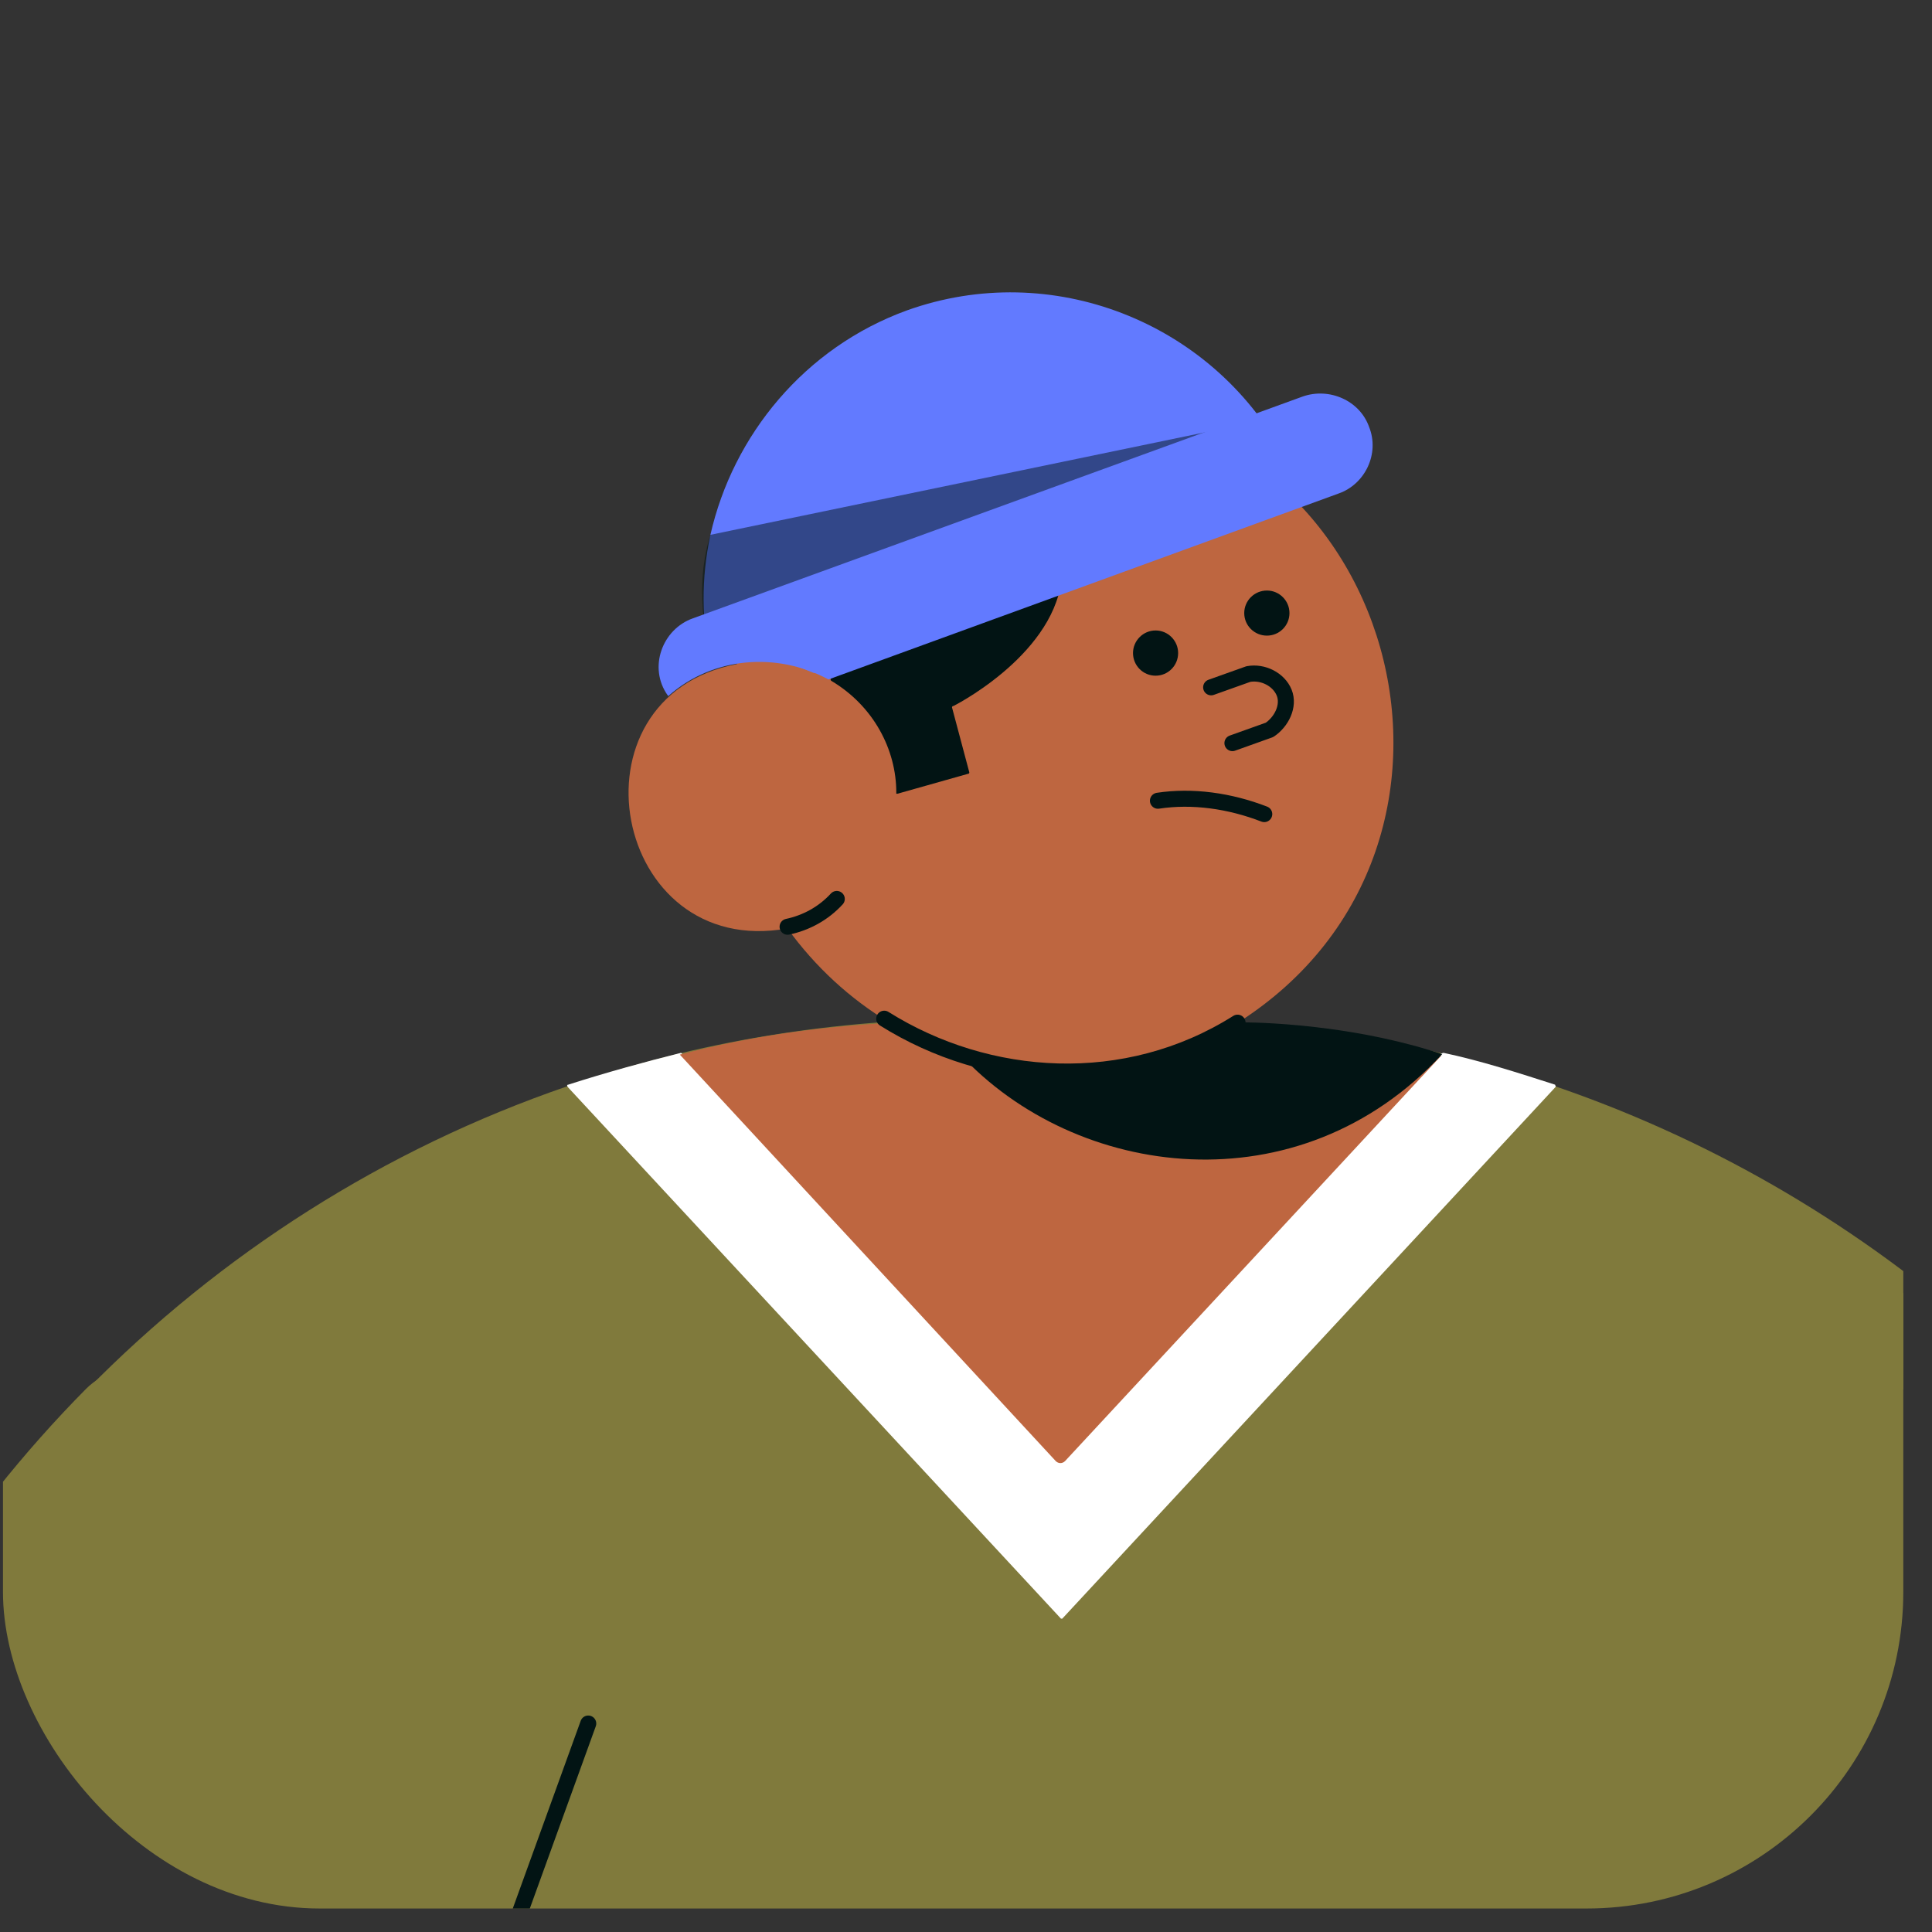
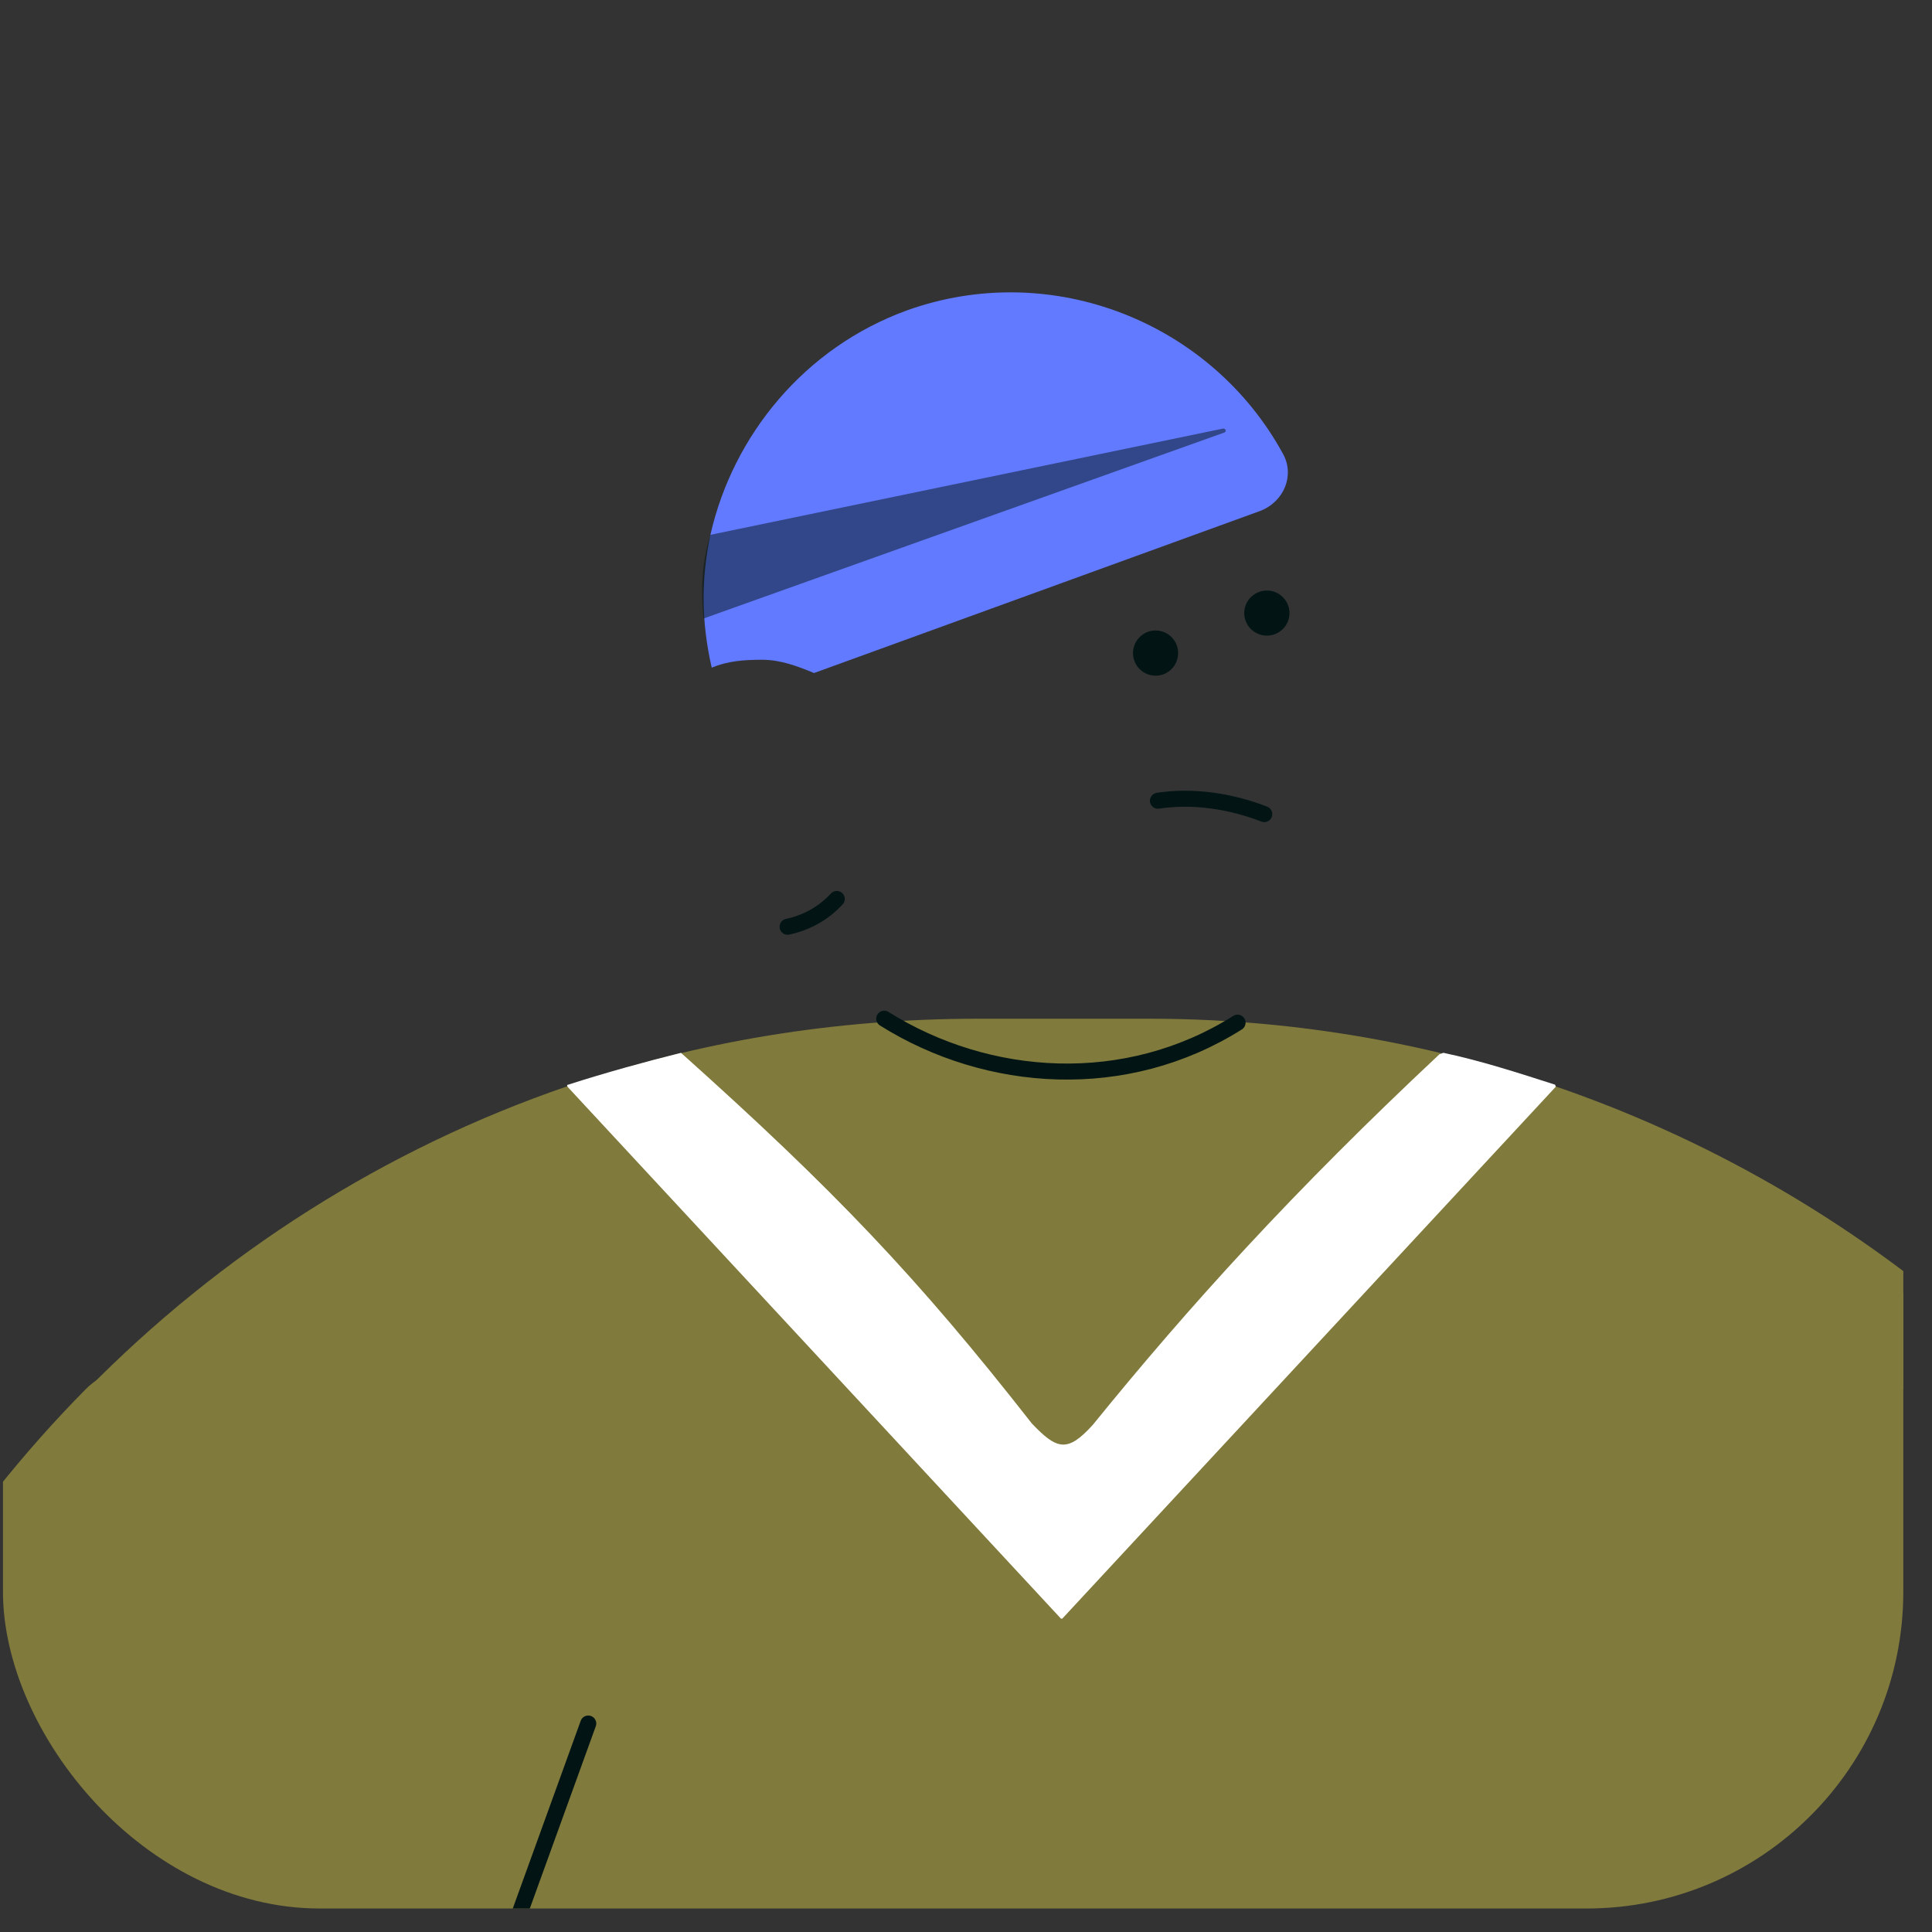
<svg xmlns="http://www.w3.org/2000/svg" fill="none" viewBox="0 0 61 61" height="61" width="61">
  <rect x="0" y="0" width="61" height="61" fill="#333333" stroke="none" />
  <g clip-path="url(#clip0_4424_70171)">
    <path fill="#807A3C" d="M74.396 60.97C74.102 60.045 73.808 59.123 73.474 58.242C71.209 51.911 67.39 46.458 62.609 42.18C55.521 35.846 6.951 39.536 2.713 43.855C-1.23 47.842 -4.374 52.748 -6.39 58.201L-7.396 60.885L-8.611 69.695L1.329 76.951V87.185C1.329 98.928 10.851 101.906 22.594 101.906L63.824 101.612V71.498C63.824 71.582 75.527 64.407 74.396 60.97Z" />
    <path fill="#807A3C" d="M2.719 43.907L64.376 43.864C57.077 36.526 47.052 32.164 36.274 32.164H33.59H30.906C26.374 32.164 22.012 32.877 17.903 34.301C12.156 36.273 6.956 39.586 2.719 43.907Z" />
    <path fill="white" d="M45.452 33.283C40.839 37.605 37.567 41.211 34.505 44.986C33.708 45.867 33.374 45.782 32.577 44.942C28.968 40.329 26.327 37.561 21.502 33.242C20.327 33.536 19.112 33.87 17.937 34.248C17.896 34.248 17.896 34.289 17.937 34.333L33.499 51.107H33.539L49.102 34.333C49.145 34.289 49.102 34.289 49.102 34.248C47.926 33.87 46.755 33.492 45.58 33.242C45.536 33.242 45.495 33.283 45.452 33.283Z" />
-     <path fill="#BE6640" d="M39.08 32.292C47.93 26.67 44.071 12.83 33.543 12.789C28.512 12.789 24.318 16.27 23.268 20.967C17.775 22.014 19.325 30.32 24.862 29.314C25.743 30.529 26.834 31.535 28.093 32.292C26.037 32.416 23.856 32.67 21.465 33.298L33.334 46.132C33.418 46.216 33.543 46.216 33.627 46.132L45.499 33.338V33.298C43.612 32.71 41.515 32.376 39.08 32.292Z" />
    <path stroke-linejoin="round" stroke-linecap="round" stroke-width="0.506" stroke="#021414" d="M12.363 71.574L18.573 54.418" />
-     <path fill="#021414" d="M26.243 21.41C26.202 21.454 26.243 21.494 26.243 21.494C27.587 22.291 28.299 23.675 28.299 25.019V25.06H28.339L30.564 24.432C30.605 24.432 30.605 24.388 30.605 24.388L30.058 22.335C30.058 22.335 30.058 22.291 30.102 22.291C30.436 22.126 33.583 20.404 33.539 17.888V17.848H33.499L26.243 21.41Z" />
    <path stroke-linejoin="round" stroke-linecap="round" stroke-width="0.506" stroke="#021414" d="M24.867 29.261C25.455 29.136 25.998 28.842 26.42 28.383" />
    <path fill="#021414" d="M36.486 21.334C36.881 21.334 37.198 21.014 37.198 20.619C37.198 20.23 36.881 19.906 36.486 19.906C36.091 19.906 35.773 20.23 35.773 20.619C35.773 21.014 36.091 21.334 36.486 21.334Z" />
    <path fill="#021414" d="M40.001 20.069C40.393 20.069 40.713 19.752 40.713 19.357C40.713 18.965 40.393 18.645 40.001 18.645C39.606 18.645 39.285 18.965 39.285 19.357C39.285 19.752 39.606 20.069 40.001 20.069Z" />
-     <path stroke-linejoin="round" stroke-linecap="round" stroke-width="0.506" stroke="#021414" d="M38.912 23.463L40.084 23.044C40.462 22.791 40.715 22.288 40.546 21.869C40.377 21.451 39.874 21.197 39.415 21.282L38.24 21.701" />
    <path stroke-linejoin="round" stroke-linecap="round" stroke-width="0.506" stroke="#021414" d="M36.56 25.282C37.651 25.117 38.826 25.282 39.917 25.704" />
-     <path fill="#021414" d="M39.076 32.277C36.351 33.996 33.164 34.205 30.311 33.283C33.961 37.227 41.007 38.19 45.535 33.283C43.02 32.446 40.335 32.277 39.076 32.277Z" />
    <path stroke-linejoin="round" stroke-linecap="round" stroke-width="0.506" stroke="#021414" d="M27.918 32.164C31.19 34.217 35.552 34.511 39.074 32.289" />
    <path fill="#627AFF" d="M40.508 14.328C38.242 10.175 33.208 8.162 28.636 9.8C25.408 10.972 23.143 13.74 22.43 16.887C22.137 18.271 22.137 19.612 22.471 21.081C22.974 20.871 23.477 20.831 24.065 20.831C24.652 20.831 25.196 21.04 25.702 21.25L39.792 16.131C40.548 15.837 40.883 15 40.508 14.328Z" />
    <path fill="#021414" d="M22.427 16.887C22.133 17.853 22.133 18.731 22.214 19.528L38.658 13.656C38.742 13.616 38.698 13.531 38.617 13.531L22.427 16.887Z" opacity="0.5" />
-     <path fill="#627AFF" d="M43.229 13.485C42.935 12.644 41.97 12.226 41.132 12.519L21.88 19.522C20.914 19.86 20.455 21.075 21.083 21.957C21.083 21.957 21.123 21.997 21.123 21.957C22.508 20.741 24.523 20.572 26.158 21.453L42.264 15.582C43.104 15.288 43.563 14.322 43.229 13.485Z" />
  </g>
  <defs>
    <clipPath id="clip0_4424_70171">
      <rect fill="white" rx="10" height="60" width="60" y="0.258" x="0.094" />
    </clipPath>
  </defs>
</svg>